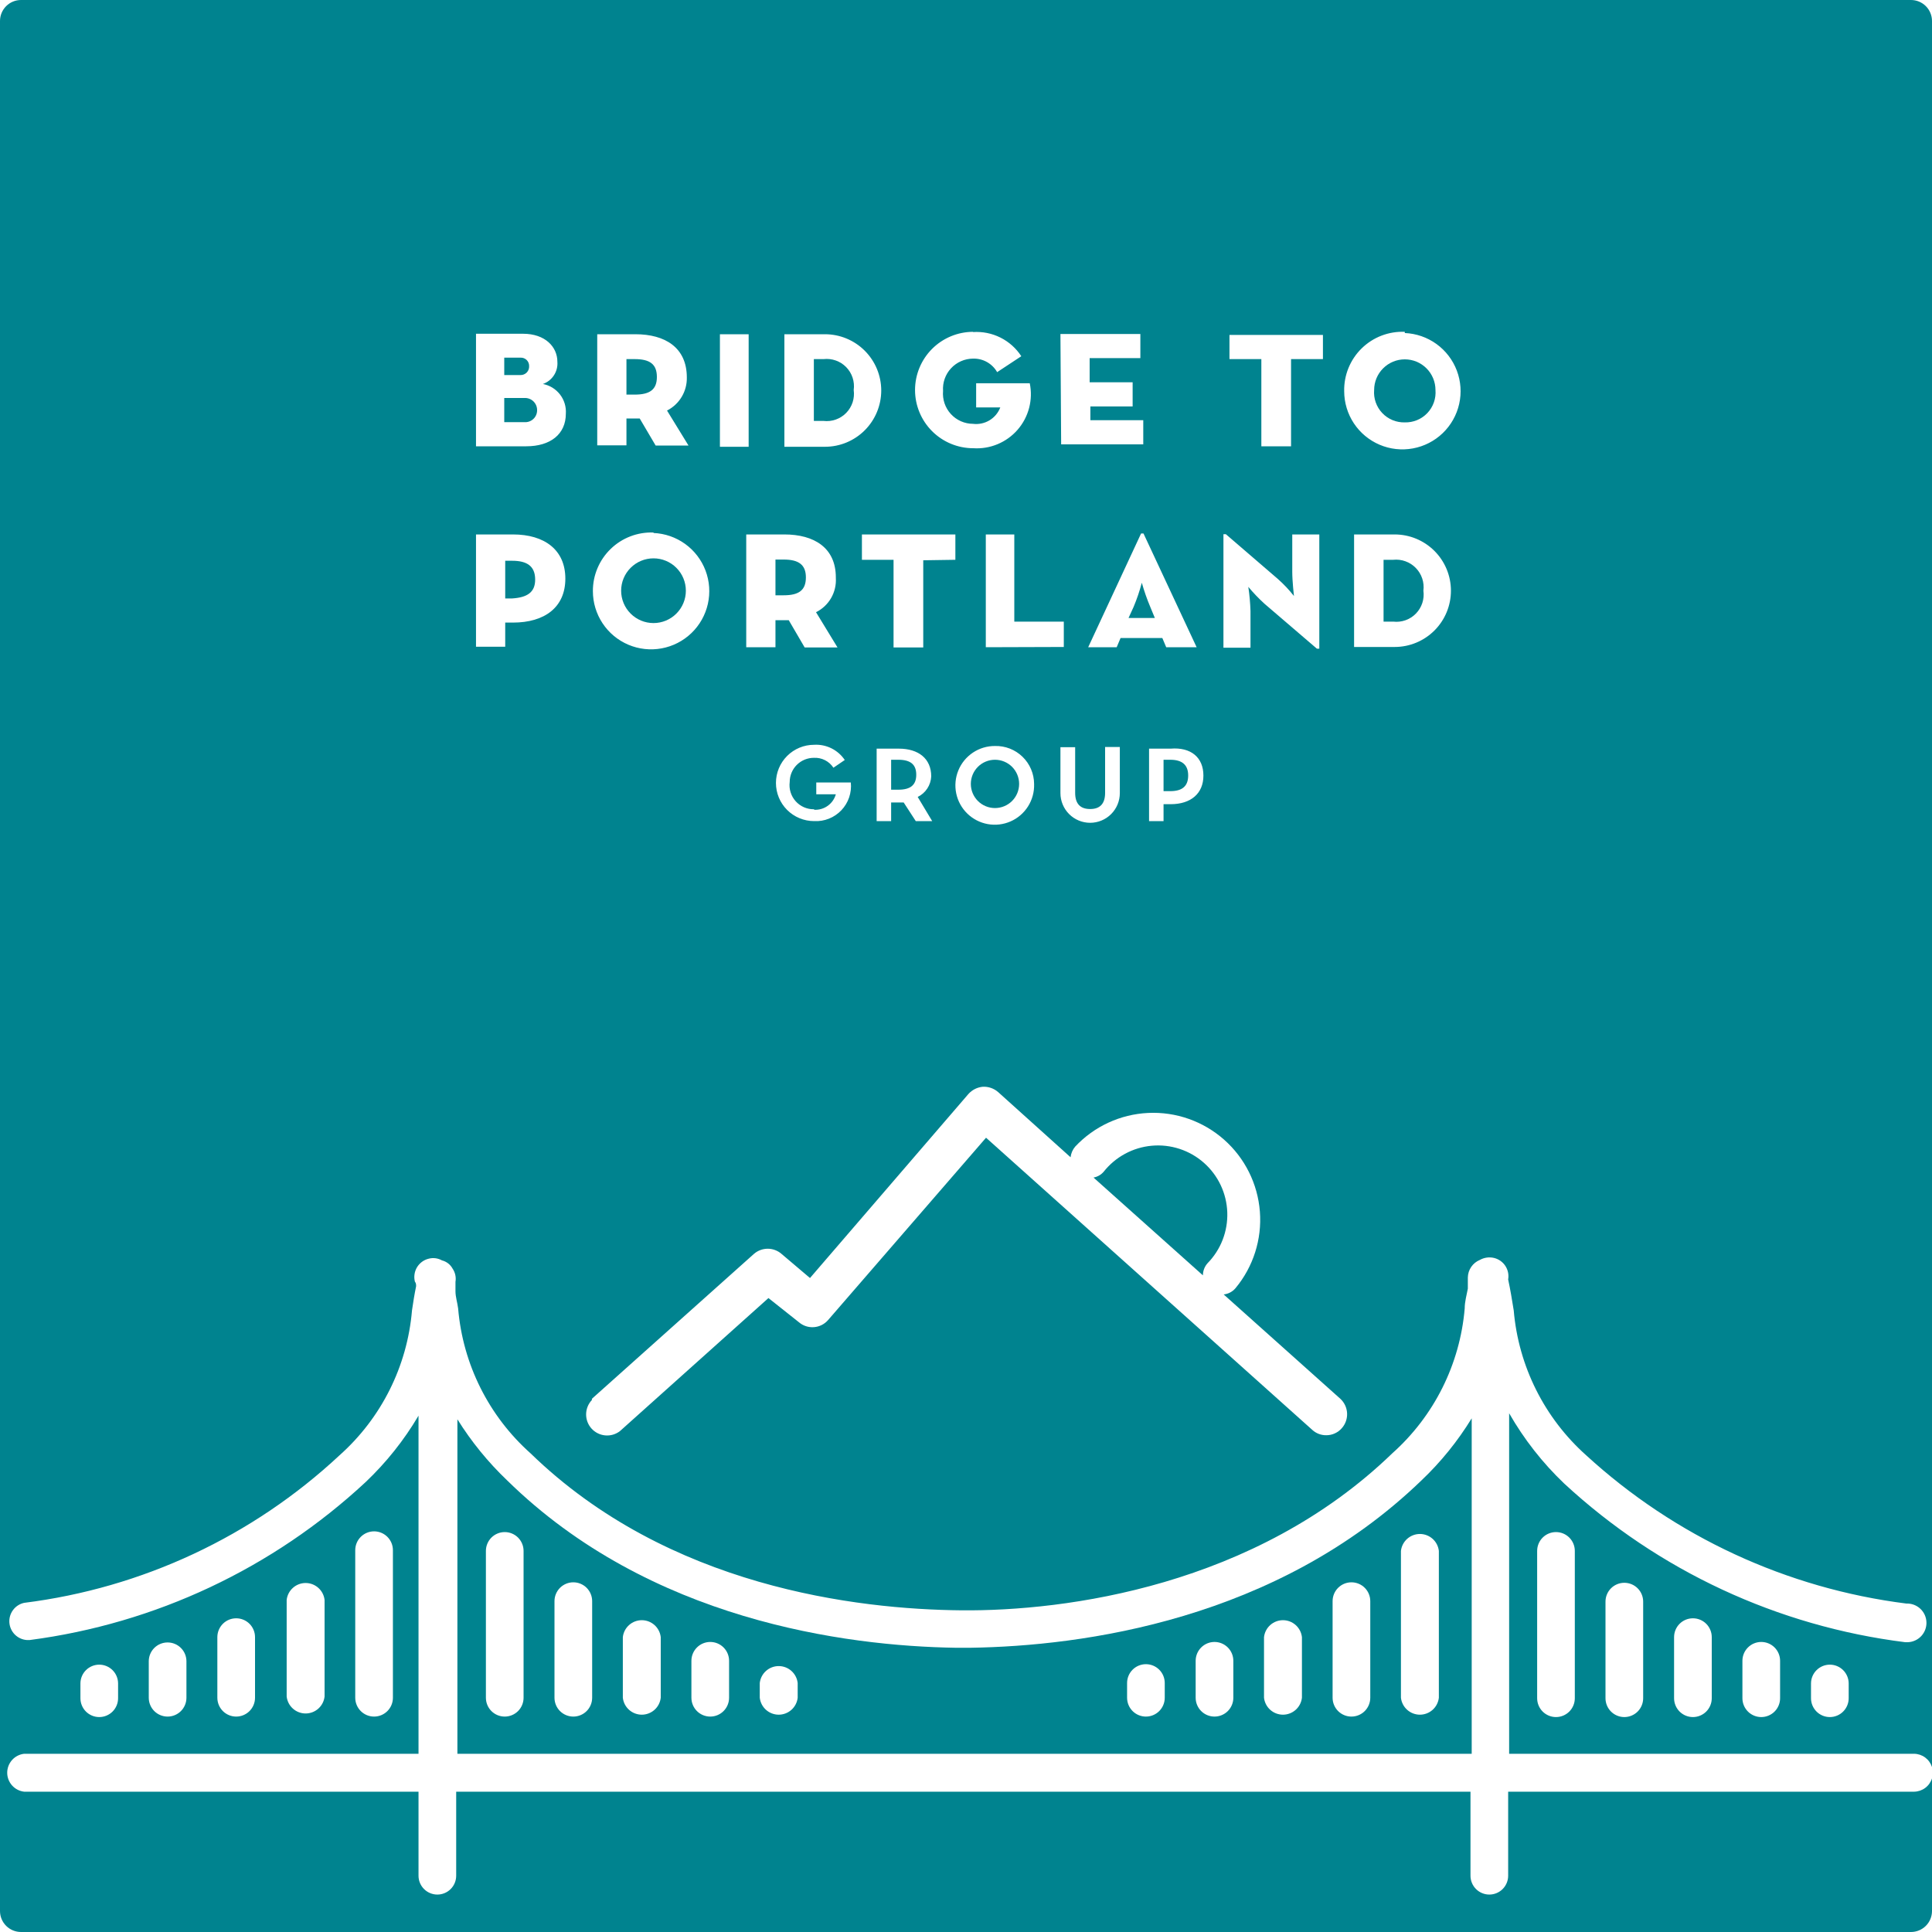
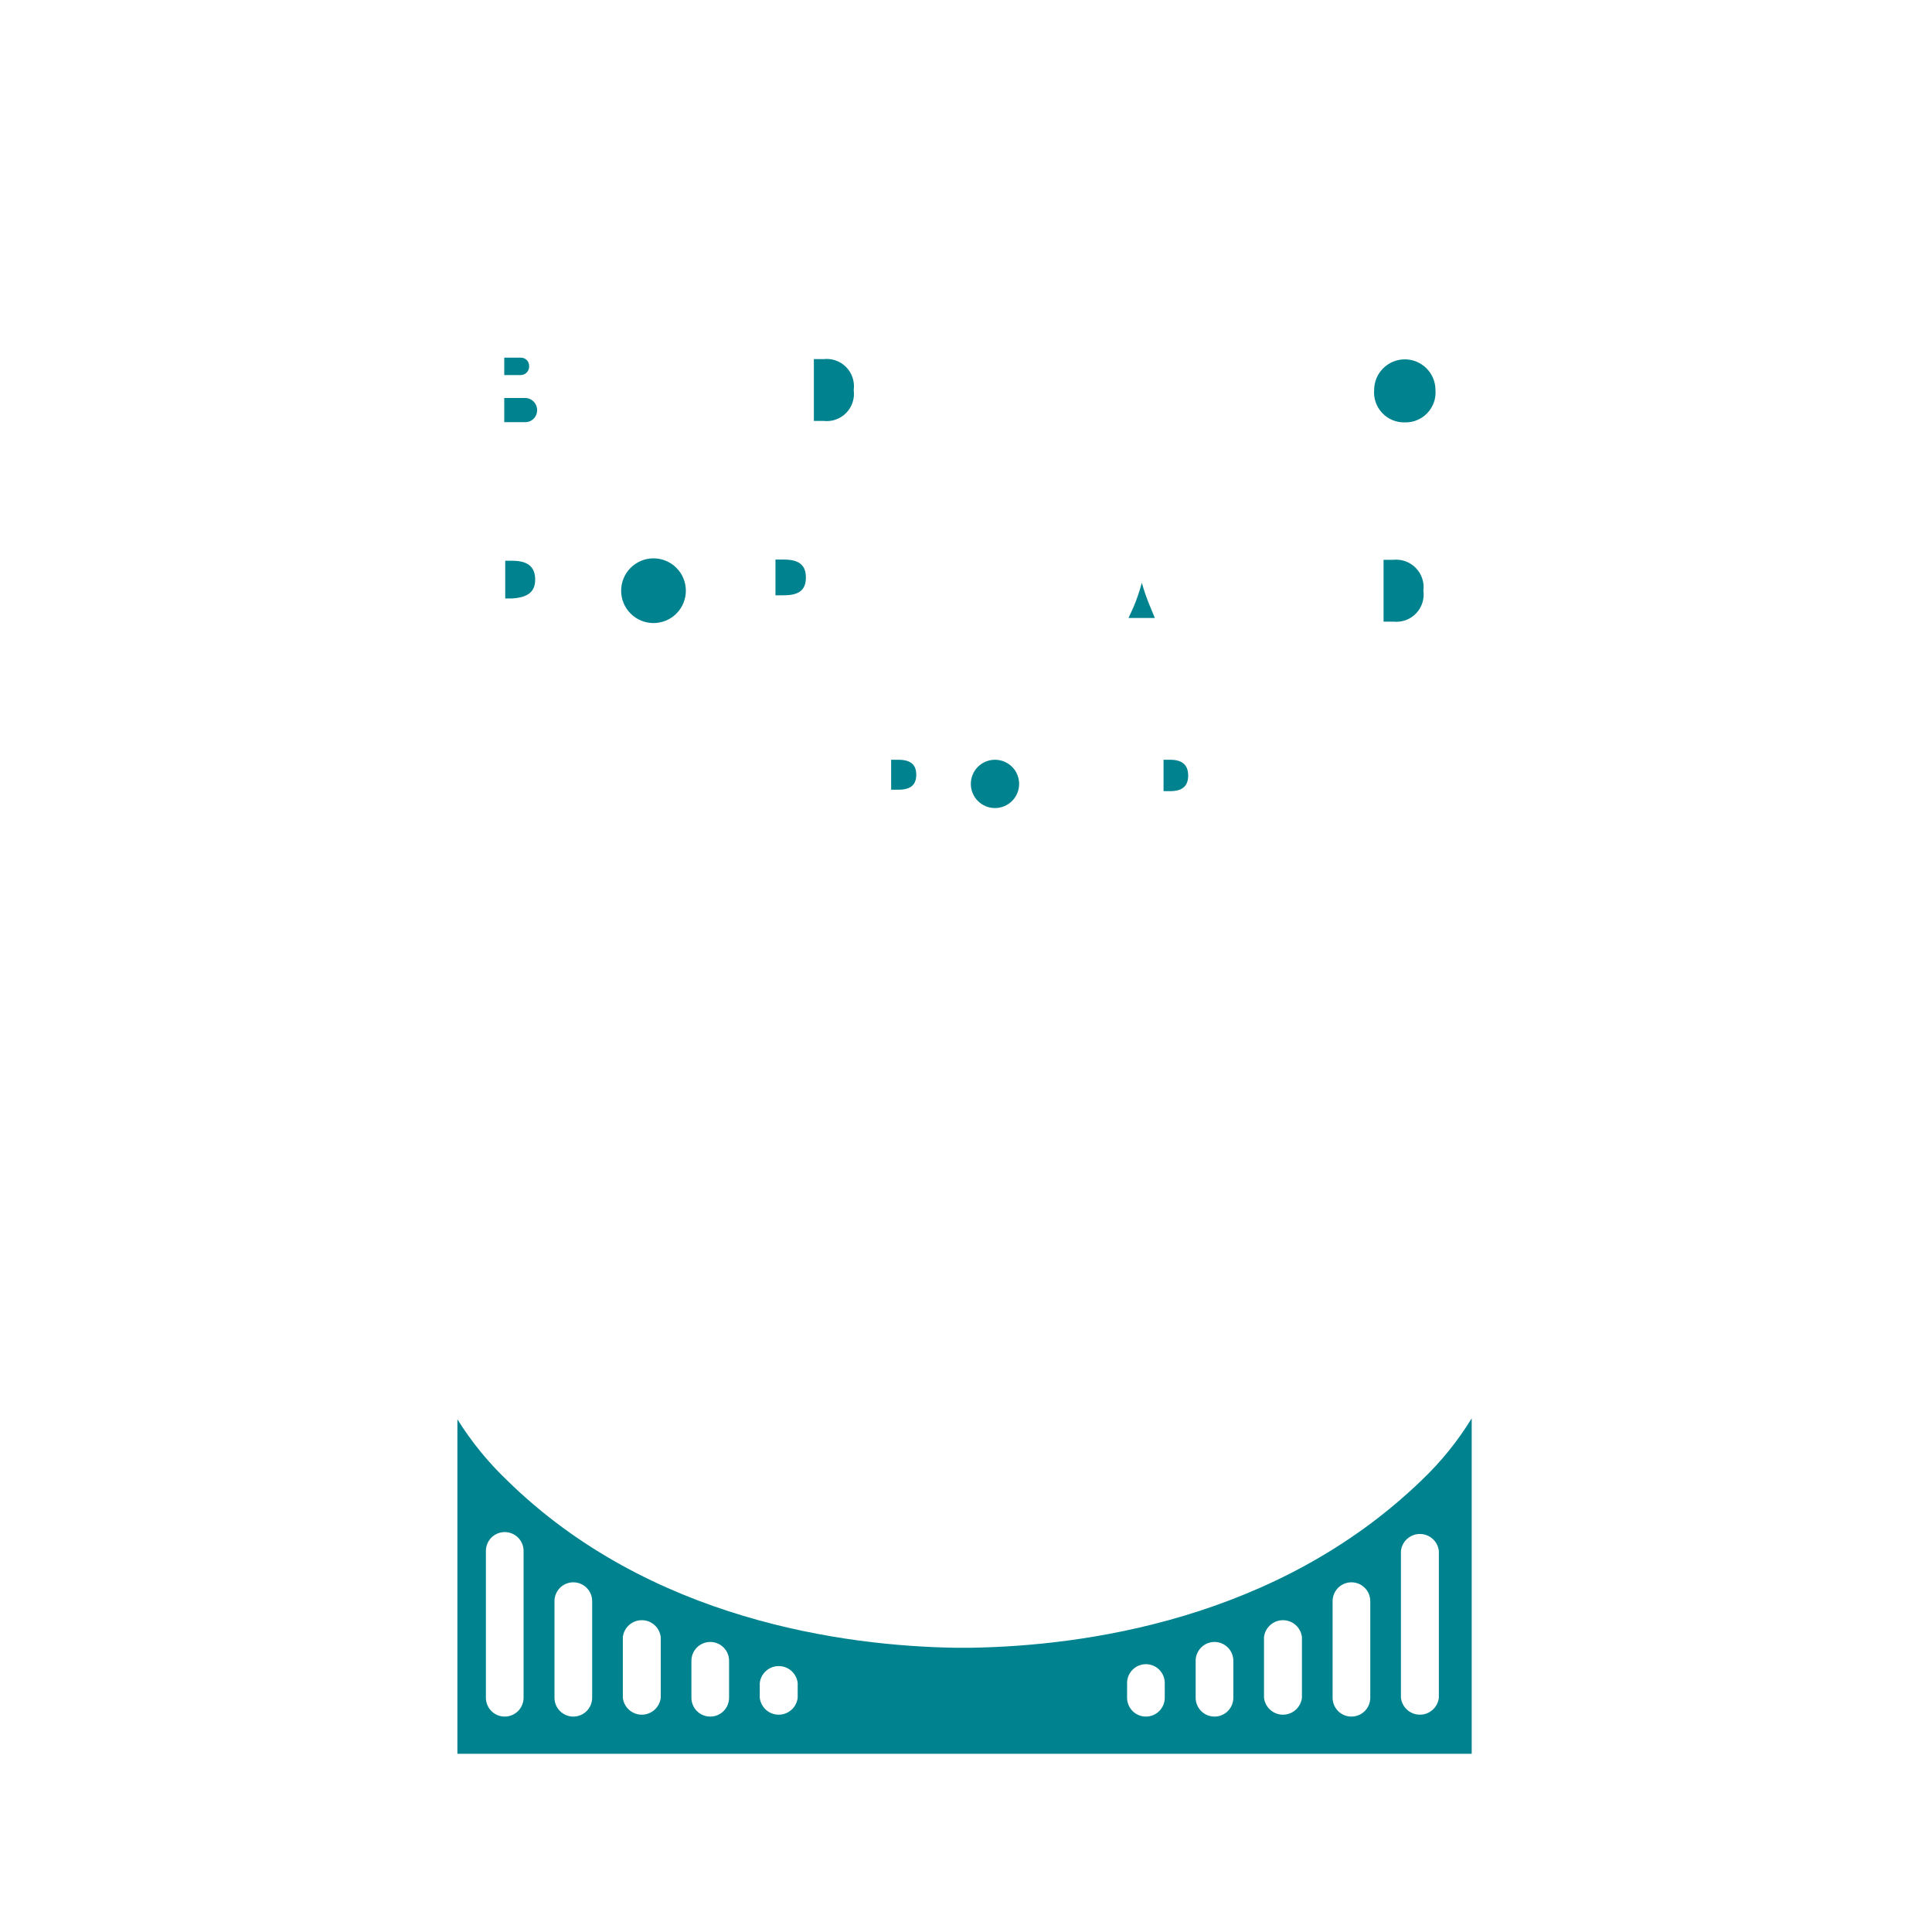
<svg xmlns="http://www.w3.org/2000/svg" width="164" height="164" viewBox="0 0 164 164" fill="none">
  <g clip-path="url(#clip0_1_21)">
    <path d="M68.409 49.016C68.409 47.95 67.814 47.498 66.522 47.498H65.826V50.532H66.522C67.814 50.532 68.409 50.102 68.409 49.016Z" fill="#00838F" />
    <path d="M55.473 52.89C56.202 52.89 56.9 52.601 57.415 52.085C57.931 51.57 58.22 50.871 58.22 50.143C58.22 49.414 57.931 48.716 57.415 48.201C56.9 47.685 56.202 47.396 55.473 47.396C54.744 47.396 54.046 47.685 53.531 48.201C53.015 48.716 52.726 49.414 52.726 50.143C52.726 50.871 53.015 51.57 53.531 52.085C54.046 52.601 54.744 52.89 55.473 52.89Z" fill="#00838F" />
-     <path d="M55.76 32.001C55.76 30.914 55.166 30.483 53.874 30.483H53.177V33.497H53.874C55.166 33.497 55.76 33.066 55.76 32.001Z" fill="#00838F" />
    <path d="M44.916 31.078C44.919 30.981 44.901 30.885 44.865 30.795C44.829 30.705 44.774 30.624 44.705 30.556C44.635 30.489 44.553 30.437 44.462 30.403C44.371 30.369 44.274 30.355 44.178 30.36H42.804V31.837H44.178C44.277 31.84 44.376 31.822 44.468 31.785C44.56 31.747 44.644 31.691 44.713 31.62C44.783 31.548 44.837 31.463 44.871 31.37C44.906 31.277 44.921 31.177 44.916 31.078Z" fill="#00838F" />
    <path d="M45.592 34.85C45.598 34.707 45.574 34.564 45.521 34.43C45.468 34.297 45.388 34.176 45.286 34.075C45.183 33.975 45.061 33.897 44.927 33.847C44.792 33.797 44.649 33.775 44.505 33.784H42.804V35.834H44.505C44.642 35.845 44.78 35.828 44.91 35.784C45.04 35.74 45.16 35.67 45.262 35.577C45.364 35.485 45.446 35.373 45.502 35.248C45.559 35.123 45.59 34.987 45.592 34.85Z" fill="#00838F" />
    <path d="M72.468 33.108C72.517 32.757 72.485 32.399 72.375 32.063C72.264 31.726 72.079 31.419 71.831 31.166C71.584 30.913 71.281 30.719 70.947 30.601C70.613 30.483 70.257 30.442 69.905 30.483H69.085V35.731H69.905C70.257 35.773 70.613 35.732 70.947 35.614C71.281 35.496 71.584 35.303 71.831 35.049C72.079 34.796 72.264 34.489 72.375 34.152C72.485 33.816 72.517 33.458 72.468 33.108Z" fill="#00838F" />
    <path d="M98.769 64.493V67.158H99.343C100.409 67.158 100.86 66.686 100.86 65.826C100.86 64.965 100.388 64.493 99.343 64.493H98.769Z" fill="#00838F" />
    <path d="M76.26 64.493H75.645V67.035H76.26C77.347 67.035 77.777 66.584 77.777 65.764C77.777 64.944 77.347 64.493 76.26 64.493Z" fill="#00838F" />
    <path d="M119.248 35.855C119.605 35.864 119.96 35.799 120.29 35.662C120.62 35.526 120.918 35.321 121.163 35.062C121.409 34.803 121.597 34.495 121.716 34.158C121.835 33.821 121.881 33.463 121.852 33.108C121.852 32.417 121.578 31.755 121.089 31.267C120.601 30.778 119.939 30.504 119.248 30.504C118.558 30.504 117.896 30.778 117.408 31.267C116.919 31.755 116.645 32.417 116.645 33.108C116.616 33.463 116.662 33.821 116.781 34.158C116.9 34.495 117.088 34.803 117.334 35.062C117.579 35.321 117.877 35.526 118.207 35.662C118.537 35.799 118.892 35.864 119.248 35.855Z" fill="#00838F" />
    <path d="M118.264 47.519H117.445V52.767H118.264C118.616 52.808 118.973 52.768 119.307 52.65C119.641 52.531 119.943 52.338 120.19 52.085C120.438 51.831 120.624 51.524 120.734 51.188C120.845 50.851 120.876 50.494 120.827 50.143C120.872 49.793 120.838 49.437 120.726 49.103C120.614 48.768 120.428 48.463 120.181 48.21C119.935 47.958 119.634 47.764 119.302 47.645C118.97 47.525 118.615 47.482 118.264 47.519Z" fill="#00838F" />
    <path d="M45.428 49.2C45.428 48.052 44.731 47.601 43.48 47.601H42.886V50.799H43.48C44.772 50.717 45.428 50.266 45.428 49.2Z" fill="#00838F" />
    <path d="M95.796 52.459H98.031L97.641 51.517C97.36 50.849 97.121 50.164 96.924 49.467C96.74 50.165 96.507 50.85 96.227 51.517L95.796 52.459Z" fill="#00838F" />
    <path d="M82.41 66.543C82.41 67.087 82.626 67.608 83.01 67.993C83.395 68.377 83.916 68.593 84.46 68.593C85.004 68.593 85.525 68.377 85.91 67.993C86.294 67.608 86.51 67.087 86.51 66.543C86.51 65.999 86.294 65.478 85.91 65.093C85.525 64.709 85.004 64.493 84.46 64.493C83.916 64.493 83.395 64.709 83.01 65.093C82.626 65.478 82.41 65.999 82.41 66.543Z" fill="#00838F" />
-     <path d="M102.5 107.235C103.06 106.665 103.497 105.987 103.786 105.242C104.074 104.497 104.208 103.701 104.179 102.902C104.15 102.104 103.959 101.319 103.617 100.597C103.275 99.875 102.789 99.23 102.19 98.702C101.591 98.174 100.89 97.773 100.13 97.524C99.371 97.276 98.569 97.184 97.773 97.256C96.977 97.327 96.204 97.56 95.502 97.94C94.799 98.32 94.181 98.839 93.685 99.466C93.463 99.724 93.159 99.898 92.824 99.958L102.111 108.26C102.11 107.883 102.249 107.518 102.5 107.235Z" fill="#00838F" />
    <path d="M82.389 139.872H81.118C71.75 139.728 55.145 137.534 43.05 125.665C41.43 124.12 40.011 122.378 38.827 120.479V148.871H124.927V120.396C123.742 122.331 122.308 124.103 120.663 125.665C108.363 137.534 91.881 139.728 82.389 139.872ZM44.444 144.115C44.444 144.539 44.276 144.946 43.976 145.246C43.676 145.546 43.269 145.714 42.845 145.714C42.421 145.714 42.014 145.546 41.714 145.246C41.414 144.946 41.246 144.539 41.246 144.115V131.651C41.246 131.441 41.287 131.233 41.368 131.039C41.448 130.845 41.566 130.669 41.714 130.52C41.863 130.372 42.039 130.254 42.233 130.174C42.427 130.093 42.635 130.052 42.845 130.052C43.055 130.052 43.263 130.093 43.457 130.174C43.651 130.254 43.827 130.372 43.976 130.52C44.124 130.669 44.242 130.845 44.322 131.039C44.403 131.233 44.444 131.441 44.444 131.651V144.115ZM50.266 144.115C50.266 144.539 50.097 144.946 49.798 145.246C49.498 145.546 49.091 145.714 48.667 145.714C48.243 145.714 47.836 145.546 47.536 145.246C47.236 144.946 47.068 144.539 47.068 144.115V135.915C47.068 135.705 47.109 135.497 47.19 135.303C47.27 135.109 47.388 134.933 47.536 134.784C47.685 134.636 47.861 134.518 48.055 134.438C48.249 134.357 48.457 134.316 48.667 134.316C48.877 134.316 49.085 134.357 49.279 134.438C49.473 134.518 49.649 134.636 49.798 134.784C49.946 134.933 50.064 135.109 50.144 135.303C50.225 135.497 50.266 135.705 50.266 135.915V144.115ZM56.088 144.115C56.043 144.511 55.855 144.876 55.558 145.141C55.261 145.406 54.877 145.553 54.479 145.553C54.081 145.553 53.697 145.406 53.4 145.141C53.103 144.876 52.914 144.511 52.87 144.115V138.97C52.914 138.574 53.103 138.209 53.4 137.944C53.697 137.678 54.081 137.532 54.479 137.532C54.877 137.532 55.261 137.678 55.558 137.944C55.855 138.209 56.043 138.574 56.088 138.97V144.115ZM61.889 144.115C61.889 144.539 61.721 144.946 61.421 145.246C61.121 145.546 60.715 145.714 60.291 145.714C59.866 145.714 59.46 145.546 59.16 145.246C58.86 144.946 58.691 144.539 58.691 144.115V140.978C58.691 140.554 58.86 140.148 59.16 139.848C59.46 139.548 59.866 139.379 60.291 139.379C60.715 139.379 61.121 139.548 61.421 139.848C61.721 140.148 61.889 140.554 61.889 140.978V144.115ZM67.712 144.115C67.667 144.511 67.478 144.876 67.181 145.141C66.884 145.406 66.5 145.553 66.102 145.553C65.704 145.553 65.32 145.406 65.023 145.141C64.727 144.876 64.538 144.511 64.493 144.115V142.865C64.538 142.469 64.727 142.104 65.023 141.839C65.32 141.573 65.704 141.427 66.102 141.427C66.5 141.427 66.884 141.573 67.181 141.839C67.478 142.104 67.667 142.469 67.712 142.865V144.115ZM98.871 144.115C98.871 144.539 98.703 144.946 98.403 145.246C98.103 145.546 97.697 145.714 97.272 145.714C96.848 145.714 96.442 145.546 96.142 145.246C95.842 144.946 95.674 144.539 95.674 144.115V142.865C95.674 142.44 95.842 142.034 96.142 141.734C96.442 141.434 96.848 141.266 97.272 141.266C97.697 141.266 98.103 141.434 98.403 141.734C98.703 142.034 98.871 142.44 98.871 142.865V144.115ZM104.693 144.115C104.693 144.539 104.525 144.946 104.225 145.246C103.925 145.546 103.519 145.714 103.094 145.714C102.67 145.714 102.264 145.546 101.964 145.246C101.664 144.946 101.495 144.539 101.495 144.115V140.978C101.495 140.554 101.664 140.148 101.964 139.848C102.264 139.548 102.67 139.379 103.094 139.379C103.519 139.379 103.925 139.548 104.225 139.848C104.525 140.148 104.693 140.554 104.693 140.978V144.115ZM110.516 144.115C110.471 144.511 110.282 144.876 109.985 145.141C109.688 145.406 109.304 145.553 108.906 145.553C108.508 145.553 108.124 145.406 107.827 145.141C107.53 144.876 107.342 144.511 107.297 144.115V138.97C107.342 138.574 107.53 138.209 107.827 137.944C108.124 137.678 108.508 137.532 108.906 137.532C109.304 137.532 109.688 137.678 109.985 137.944C110.282 138.209 110.471 138.574 110.516 138.97V144.115ZM116.317 144.115C116.317 144.539 116.149 144.946 115.849 145.246C115.549 145.546 115.142 145.714 114.718 145.714C114.294 145.714 113.887 145.546 113.587 145.246C113.287 144.946 113.119 144.539 113.119 144.115V135.915C113.119 135.491 113.287 135.084 113.587 134.784C113.887 134.484 114.294 134.316 114.718 134.316C115.142 134.316 115.549 134.484 115.849 134.784C116.149 135.084 116.317 135.491 116.317 135.915V144.115ZM122.139 131.651V144.115C122.094 144.511 121.905 144.876 121.609 145.141C121.312 145.406 120.928 145.553 120.53 145.553C120.132 145.553 119.748 145.406 119.451 145.141C119.154 144.876 118.965 144.511 118.92 144.115V131.651C118.965 131.256 119.154 130.89 119.451 130.625C119.748 130.36 120.132 130.213 120.53 130.213C120.928 130.213 121.312 130.36 121.609 130.625C121.905 130.89 122.094 131.256 122.139 131.651Z" fill="#00838F" />
-     <path d="M162.483 152.09H128.022V159.223C128.022 159.648 127.854 160.054 127.554 160.354C127.254 160.654 126.848 160.822 126.423 160.822C125.999 160.822 125.593 160.654 125.293 160.354C124.993 160.054 124.824 159.648 124.824 159.223V152.09H38.724V159.223C38.724 159.648 38.556 160.054 38.256 160.354C37.956 160.654 37.55 160.822 37.126 160.822C36.701 160.822 36.295 160.654 35.995 160.354C35.695 160.054 35.526 159.648 35.526 159.223V152.09H2.05C1.655 152.045 1.289 151.856 1.024 151.559C0.759 151.262 0.612 150.878 0.612 150.48C0.612 150.082 0.759 149.698 1.024 149.401C1.289 149.104 1.655 148.916 2.05 148.871H35.526V120.171C34.299 122.25 32.788 124.147 31.037 125.808C23.158 133.136 13.19 137.822 2.522 139.216H2.276C1.892 139.188 1.532 139.023 1.26 138.751C0.988 138.479 0.824 138.118 0.796 137.735C0.769 137.351 0.88 136.971 1.111 136.663C1.341 136.355 1.674 136.141 2.05 136.059C12.07 134.804 21.439 130.421 28.823 123.533C32.373 120.372 34.574 115.969 34.973 111.233C35.075 110.536 35.178 109.88 35.322 109.183C35.322 109.06 35.322 108.916 35.219 108.793C35.167 108.589 35.156 108.376 35.187 108.167C35.217 107.958 35.289 107.757 35.397 107.576C35.506 107.395 35.65 107.237 35.819 107.112C35.989 106.987 36.182 106.896 36.388 106.846C36.768 106.746 37.172 106.797 37.515 106.989C37.706 107.037 37.884 107.123 38.039 107.243C38.195 107.363 38.323 107.514 38.417 107.686C38.642 108.016 38.73 108.42 38.663 108.814V109.613C38.663 110.085 38.827 110.577 38.889 111.069C39.289 115.805 41.49 120.207 45.038 123.369C56.724 134.726 72.754 136.612 81.611 136.694C90.466 136.776 106.518 134.644 118.183 123.369C121.731 120.207 123.932 115.805 124.333 111.069C124.333 110.495 124.496 109.941 124.599 109.388V108.445C124.604 108.122 124.703 107.808 124.886 107.542C125.068 107.276 125.325 107.069 125.624 106.948C125.992 106.742 126.424 106.684 126.833 106.784C127.226 106.882 127.566 107.125 127.787 107.463C128.007 107.802 128.091 108.211 128.022 108.609C128.207 109.47 128.35 110.331 128.494 111.233C128.899 115.968 131.099 120.368 134.644 123.533C142.183 130.442 151.681 134.84 161.827 136.12C162.262 136.104 162.686 136.261 163.005 136.557C163.324 136.853 163.512 137.264 163.528 137.698C163.545 138.133 163.388 138.557 163.092 138.876C162.796 139.195 162.385 139.384 161.95 139.4H161.724C150.905 138.047 140.782 133.337 132.778 125.931C130.94 124.179 129.366 122.17 128.105 119.966V148.871H162.483C162.822 148.876 163.151 148.988 163.423 149.19C163.695 149.393 163.897 149.675 164 149.998V1.784C164 1.31 163.812 0.857 163.478 0.522C163.143 0.188 162.69 0 162.216 0L1.784 0C1.31 0 0.857 0.188 0.522 0.522C0.188 0.857 0 1.31 0 1.784L0 162.216C0 162.69 0.188 163.143 0.522 163.478C0.857 163.812 1.31 164 1.784 164H162.216C162.69 164 163.143 163.812 163.478 163.478C163.812 163.143 164 162.69 164 162.216V150.962C163.897 151.285 163.695 151.568 163.423 151.77C163.151 151.972 162.822 152.084 162.483 152.09ZM30.155 131.59C30.155 131.165 30.324 130.759 30.624 130.459C30.924 130.159 31.33 129.99 31.755 129.99C32.179 129.99 32.585 130.159 32.885 130.459C33.185 130.759 33.353 131.165 33.353 131.59V144.115C33.353 144.539 33.185 144.946 32.885 145.246C32.585 145.546 32.179 145.714 31.755 145.714C31.33 145.714 30.924 145.546 30.624 145.246C30.324 144.946 30.155 144.539 30.155 144.115V131.59ZM24.334 135.812C24.378 135.417 24.567 135.052 24.864 134.787C25.161 134.521 25.545 134.375 25.943 134.375C26.341 134.375 26.725 134.521 27.022 134.787C27.319 135.052 27.507 135.417 27.552 135.812V144.012C27.507 144.408 27.319 144.773 27.022 145.038C26.725 145.304 26.341 145.45 25.943 145.45C25.545 145.45 25.161 145.304 24.864 145.038C24.567 144.773 24.378 144.408 24.334 144.012V135.812ZM18.45 138.969C18.45 138.545 18.619 138.139 18.918 137.839C19.218 137.539 19.625 137.371 20.049 137.371C20.473 137.371 20.88 137.539 21.18 137.839C21.48 138.139 21.648 138.545 21.648 138.969V144.115C21.648 144.539 21.48 144.946 21.18 145.246C20.88 145.546 20.473 145.714 20.049 145.714C19.625 145.714 19.218 145.546 18.918 145.246C18.619 144.946 18.45 144.539 18.45 144.115V138.969ZM12.628 141.019C12.628 140.595 12.796 140.189 13.096 139.889C13.396 139.589 13.803 139.421 14.227 139.421C14.651 139.421 15.058 139.589 15.358 139.889C15.658 140.189 15.826 140.595 15.826 141.019V144.115C15.826 144.539 15.658 144.946 15.358 145.246C15.058 145.546 14.651 145.714 14.227 145.714C13.803 145.714 13.396 145.546 13.096 145.246C12.796 144.946 12.628 144.539 12.628 144.115V141.019ZM6.827 142.905C6.827 142.481 6.995 142.075 7.295 141.775C7.595 141.475 8.001 141.306 8.425 141.306C8.85 141.306 9.256 141.475 9.556 141.775C9.856 142.075 10.024 142.481 10.024 142.905V144.156C10.024 144.58 9.856 144.987 9.556 145.287C9.256 145.587 8.85 145.755 8.425 145.755C8.001 145.755 7.595 145.587 7.295 145.287C6.995 144.987 6.827 144.58 6.827 144.156V142.905ZM133.68 144.156C133.68 144.58 133.512 144.987 133.212 145.287C132.912 145.587 132.506 145.755 132.081 145.755C131.657 145.755 131.251 145.587 130.951 145.287C130.651 144.987 130.483 144.58 130.483 144.156V131.651C130.483 131.227 130.651 130.82 130.951 130.52C131.251 130.22 131.657 130.052 132.081 130.052C132.506 130.052 132.912 130.22 133.212 130.52C133.512 130.82 133.68 131.227 133.68 131.651V144.156ZM139.482 144.156C139.482 144.58 139.314 144.987 139.014 145.287C138.714 145.587 138.307 145.755 137.883 145.755C137.459 145.755 137.052 145.587 136.752 145.287C136.452 144.987 136.284 144.58 136.284 144.156V135.956C136.284 135.532 136.452 135.125 136.752 134.825C137.052 134.525 137.459 134.357 137.883 134.357C138.307 134.357 138.714 134.525 139.014 134.825C139.314 135.125 139.482 135.532 139.482 135.956V144.156ZM145.304 144.156C145.304 144.58 145.136 144.987 144.836 145.287C144.536 145.587 144.129 145.755 143.705 145.755C143.281 145.755 142.874 145.587 142.574 145.287C142.274 144.987 142.106 144.58 142.106 144.156V138.969C142.106 138.545 142.274 138.139 142.574 137.839C142.874 137.539 143.281 137.371 143.705 137.371C144.129 137.371 144.536 137.539 144.836 137.839C145.136 138.139 145.304 138.545 145.304 138.969V144.156ZM151.105 144.156C151.105 144.58 150.937 144.987 150.637 145.287C150.337 145.587 149.931 145.755 149.506 145.755C149.082 145.755 148.676 145.587 148.376 145.287C148.076 144.987 147.907 144.58 147.907 144.156V140.978C147.907 140.554 148.076 140.148 148.376 139.848C148.676 139.548 149.082 139.379 149.506 139.379C149.931 139.379 150.337 139.548 150.637 139.848C150.937 140.148 151.105 140.554 151.105 140.978V144.156ZM156.928 144.156C156.928 144.58 156.759 144.987 156.459 145.287C156.159 145.587 155.753 145.755 155.328 145.755C154.904 145.755 154.498 145.587 154.198 145.287C153.898 144.987 153.729 144.58 153.729 144.156V142.905C153.729 142.481 153.898 142.075 154.198 141.775C154.498 141.475 154.904 141.306 155.328 141.306C155.753 141.306 156.159 141.475 156.459 141.775C156.759 142.075 156.928 142.481 156.928 142.905V144.156ZM118.387 54.919H114.943V45.367H118.387C119.654 45.367 120.869 45.87 121.765 46.766C122.661 47.661 123.164 48.876 123.164 50.143C123.164 51.41 122.661 52.625 121.765 53.52C120.869 54.416 119.654 54.919 118.387 54.919ZM119.248 28.27C120.216 28.31 121.15 28.633 121.935 29.2C122.72 29.767 123.321 30.552 123.664 31.457C124.007 32.363 124.076 33.349 123.863 34.293C123.65 35.238 123.164 36.099 122.465 36.77C121.767 37.44 120.887 37.891 119.934 38.065C118.982 38.24 117.999 38.131 117.109 37.752C116.218 37.372 115.458 36.74 114.923 35.932C114.389 35.125 114.104 34.178 114.103 33.21C114.088 32.535 114.212 31.864 114.467 31.239C114.722 30.614 115.102 30.047 115.584 29.575C116.066 29.102 116.64 28.733 117.271 28.491C117.901 28.249 118.574 28.139 119.248 28.167V28.27ZM104.365 28.433H112.299V30.483H109.593V37.884H107.071V30.483H104.365V28.433ZM103.853 45.346H104.058L108.465 49.139C108.966 49.581 109.426 50.069 109.839 50.594C109.839 50.594 109.695 49.343 109.695 48.544V45.367H111.991V55.063H111.786L107.338 51.25C106.848 50.804 106.389 50.324 105.964 49.815C106.066 50.494 106.128 51.179 106.149 51.865V54.981H103.853V45.346ZM102.152 65.846C102.152 67.343 101.106 68.265 99.364 68.265H98.769V69.7H97.539V63.55H99.364C101.106 63.407 102.152 64.308 102.152 65.826V65.846ZM101.577 54.94H98.995L98.666 54.161H95.12L94.792 54.94H92.373L96.862 45.285H97.067L101.577 54.94ZM83.681 54.94V45.367H86.1V52.767H90.302V54.919L83.681 54.94ZM87.781 66.564C87.801 67.229 87.622 67.886 87.267 68.449C86.912 69.013 86.396 69.457 85.786 69.725C85.176 69.993 84.501 70.073 83.845 69.954C83.19 69.835 82.585 69.523 82.108 69.058C81.631 68.593 81.304 67.996 81.169 67.344C81.034 66.692 81.097 66.014 81.35 65.398C81.602 64.781 82.034 64.255 82.588 63.886C83.142 63.516 83.794 63.321 84.46 63.325C84.891 63.314 85.319 63.389 85.72 63.545C86.121 63.702 86.487 63.937 86.796 64.237C87.105 64.536 87.352 64.894 87.521 65.291C87.69 65.687 87.778 66.112 87.781 66.543V66.564ZM90.016 63.427H91.266V67.302C91.266 68.245 91.717 68.675 92.537 68.675C93.357 68.675 93.808 68.245 93.808 67.302V63.407H95.058V67.322C95.058 67.991 94.793 68.632 94.32 69.105C93.847 69.578 93.206 69.844 92.537 69.844C91.868 69.844 91.227 69.578 90.754 69.105C90.281 68.632 90.016 67.991 90.016 67.322V63.427ZM90.016 28.352H96.801V30.401H92.496V32.452H96.145V34.502H92.558V35.67H97.047V37.72H90.077L90.016 28.352ZM82.594 28.188C83.398 28.134 84.202 28.295 84.923 28.656C85.644 29.016 86.255 29.562 86.695 30.238L84.644 31.59C84.44 31.231 84.14 30.934 83.779 30.731C83.418 30.529 83.008 30.429 82.594 30.442C82.244 30.444 81.897 30.518 81.576 30.66C81.255 30.801 80.966 31.007 80.728 31.265C80.489 31.522 80.306 31.826 80.19 32.157C80.074 32.488 80.027 32.84 80.052 33.19C80.021 33.543 80.064 33.899 80.177 34.235C80.291 34.571 80.472 34.88 80.712 35.142C80.95 35.404 81.241 35.613 81.565 35.757C81.889 35.901 82.24 35.976 82.594 35.977C83.081 36.037 83.573 35.932 83.993 35.68C84.413 35.427 84.736 35.041 84.911 34.584H82.861V32.533H87.412C87.556 33.226 87.537 33.943 87.358 34.627C87.179 35.312 86.845 35.946 86.38 36.48C85.916 37.014 85.334 37.433 84.681 37.705C84.028 37.977 83.321 38.094 82.615 38.048C81.305 38.048 80.048 37.528 79.121 36.601C78.195 35.674 77.674 34.418 77.674 33.108C77.674 31.797 78.195 30.541 79.121 29.614C80.048 28.688 81.305 28.167 82.615 28.167L82.594 28.188ZM79.13 69.7H77.736L76.711 68.121H75.645V69.7H74.415V63.55H76.301C77.962 63.55 79.048 64.391 79.048 65.907C79.03 66.274 78.914 66.629 78.712 66.936C78.51 67.242 78.23 67.489 77.9 67.65L79.13 69.7ZM78.371 47.56V54.961H75.85V47.519H73.165V45.367H81.098V47.519L78.371 47.56ZM66.584 28.372H70.028C71.295 28.372 72.51 28.875 73.406 29.771C74.301 30.667 74.805 31.882 74.805 33.148C74.805 34.415 74.301 35.63 73.406 36.526C72.51 37.422 71.295 37.925 70.028 37.925H66.584V28.372ZM69.106 68.737C69.517 68.761 69.924 68.645 70.259 68.406C70.595 68.167 70.839 67.821 70.951 67.424H69.29V66.42H72.222C72.267 66.848 72.218 67.28 72.08 67.688C71.942 68.095 71.717 68.467 71.421 68.779C71.124 69.091 70.764 69.335 70.364 69.494C69.964 69.653 69.535 69.723 69.106 69.7C68.246 69.7 67.423 69.359 66.815 68.751C66.208 68.144 65.867 67.32 65.867 66.461C65.867 65.602 66.208 64.778 66.815 64.171C67.423 63.563 68.246 63.222 69.106 63.222C69.614 63.192 70.122 63.296 70.579 63.522C71.035 63.749 71.425 64.091 71.709 64.513L70.746 65.169C70.567 64.896 70.319 64.675 70.028 64.527C69.736 64.38 69.411 64.311 69.085 64.329C68.541 64.329 68.02 64.545 67.635 64.929C67.251 65.314 67.035 65.835 67.035 66.379C66.997 66.671 67.022 66.969 67.109 67.251C67.196 67.532 67.343 67.792 67.539 68.012C67.736 68.232 67.977 68.407 68.248 68.525C68.518 68.643 68.811 68.701 69.106 68.695V68.737ZM70.951 49.056C70.988 49.653 70.849 50.248 70.55 50.766C70.251 51.284 69.805 51.702 69.269 51.968L71.094 54.961H68.306L66.953 52.644H65.826V54.94H63.345V45.367H66.584C69.106 45.367 70.951 46.494 70.951 49.016V49.056ZM61.111 28.372H63.55V37.925H61.111V28.372ZM50.697 28.372H53.935C56.457 28.372 58.302 29.5 58.302 32.041C58.315 32.62 58.164 33.191 57.866 33.688C57.569 34.185 57.137 34.588 56.621 34.85L58.446 37.822H55.657L54.304 35.526H53.177V37.802H50.697V28.372ZM55.473 45.243C56.44 45.284 57.375 45.607 58.16 46.174C58.945 46.741 59.546 47.526 59.889 48.431C60.231 49.337 60.3 50.323 60.087 51.267C59.874 52.212 59.388 53.073 58.69 53.743C57.991 54.414 57.111 54.865 56.159 55.039C55.207 55.214 54.224 55.105 53.333 54.726C52.442 54.346 51.682 53.714 51.148 52.906C50.614 52.099 50.328 51.152 50.328 50.184C50.324 49.515 50.456 48.852 50.716 48.236C50.975 47.619 51.357 47.061 51.838 46.596C52.318 46.13 52.888 45.767 53.513 45.528C54.138 45.288 54.804 45.178 55.473 45.203V45.243ZM50.245 118.736L64.001 106.436C64.325 106.155 64.74 106 65.169 106C65.599 106 66.014 106.155 66.338 106.436L68.757 108.486L82.205 92.865C82.522 92.511 82.962 92.291 83.435 92.25C83.907 92.229 84.37 92.391 84.727 92.701L90.876 98.236C90.915 97.904 91.05 97.59 91.266 97.334C92.881 95.611 95.103 94.585 97.462 94.473C99.821 94.361 102.131 95.173 103.901 96.735C105.672 98.298 106.764 100.489 106.946 102.843C107.129 105.198 106.387 107.53 104.878 109.347C104.625 109.648 104.265 109.839 103.873 109.88L113.775 118.736C114.12 119.053 114.326 119.493 114.349 119.961C114.372 120.429 114.21 120.888 113.898 121.237C113.734 121.424 113.533 121.574 113.306 121.676C113.08 121.779 112.834 121.832 112.586 121.831C112.147 121.838 111.721 121.677 111.397 121.38L83.701 96.576L70.294 112.053C69.989 112.405 69.557 112.623 69.092 112.657C68.627 112.692 68.168 112.541 67.814 112.237L65.231 110.187L52.623 121.483C52.267 121.757 51.821 121.886 51.373 121.845C50.926 121.804 50.511 121.596 50.21 121.262C49.91 120.928 49.747 120.492 49.753 120.043C49.76 119.594 49.935 119.164 50.245 118.838V118.736ZM40.406 28.331H44.403C46.269 28.331 47.314 29.438 47.314 30.709C47.346 31.115 47.243 31.52 47.02 31.861C46.798 32.203 46.468 32.461 46.084 32.595C46.661 32.704 47.178 33.021 47.537 33.486C47.896 33.95 48.072 34.531 48.032 35.117C48.032 36.859 46.719 37.884 44.669 37.884H40.406V28.331ZM40.406 45.367H43.542C46.227 45.367 47.99 46.678 47.99 49.118C47.99 51.557 46.227 52.849 43.542 52.849H42.886V54.899H40.406V45.367Z" fill="#00838F" />
  </g>
  <defs>
    <clipPath id="clip0_1_21">
      <rect width="164" height="164" fill="white" />
    </clipPath>
  </defs>
</svg>